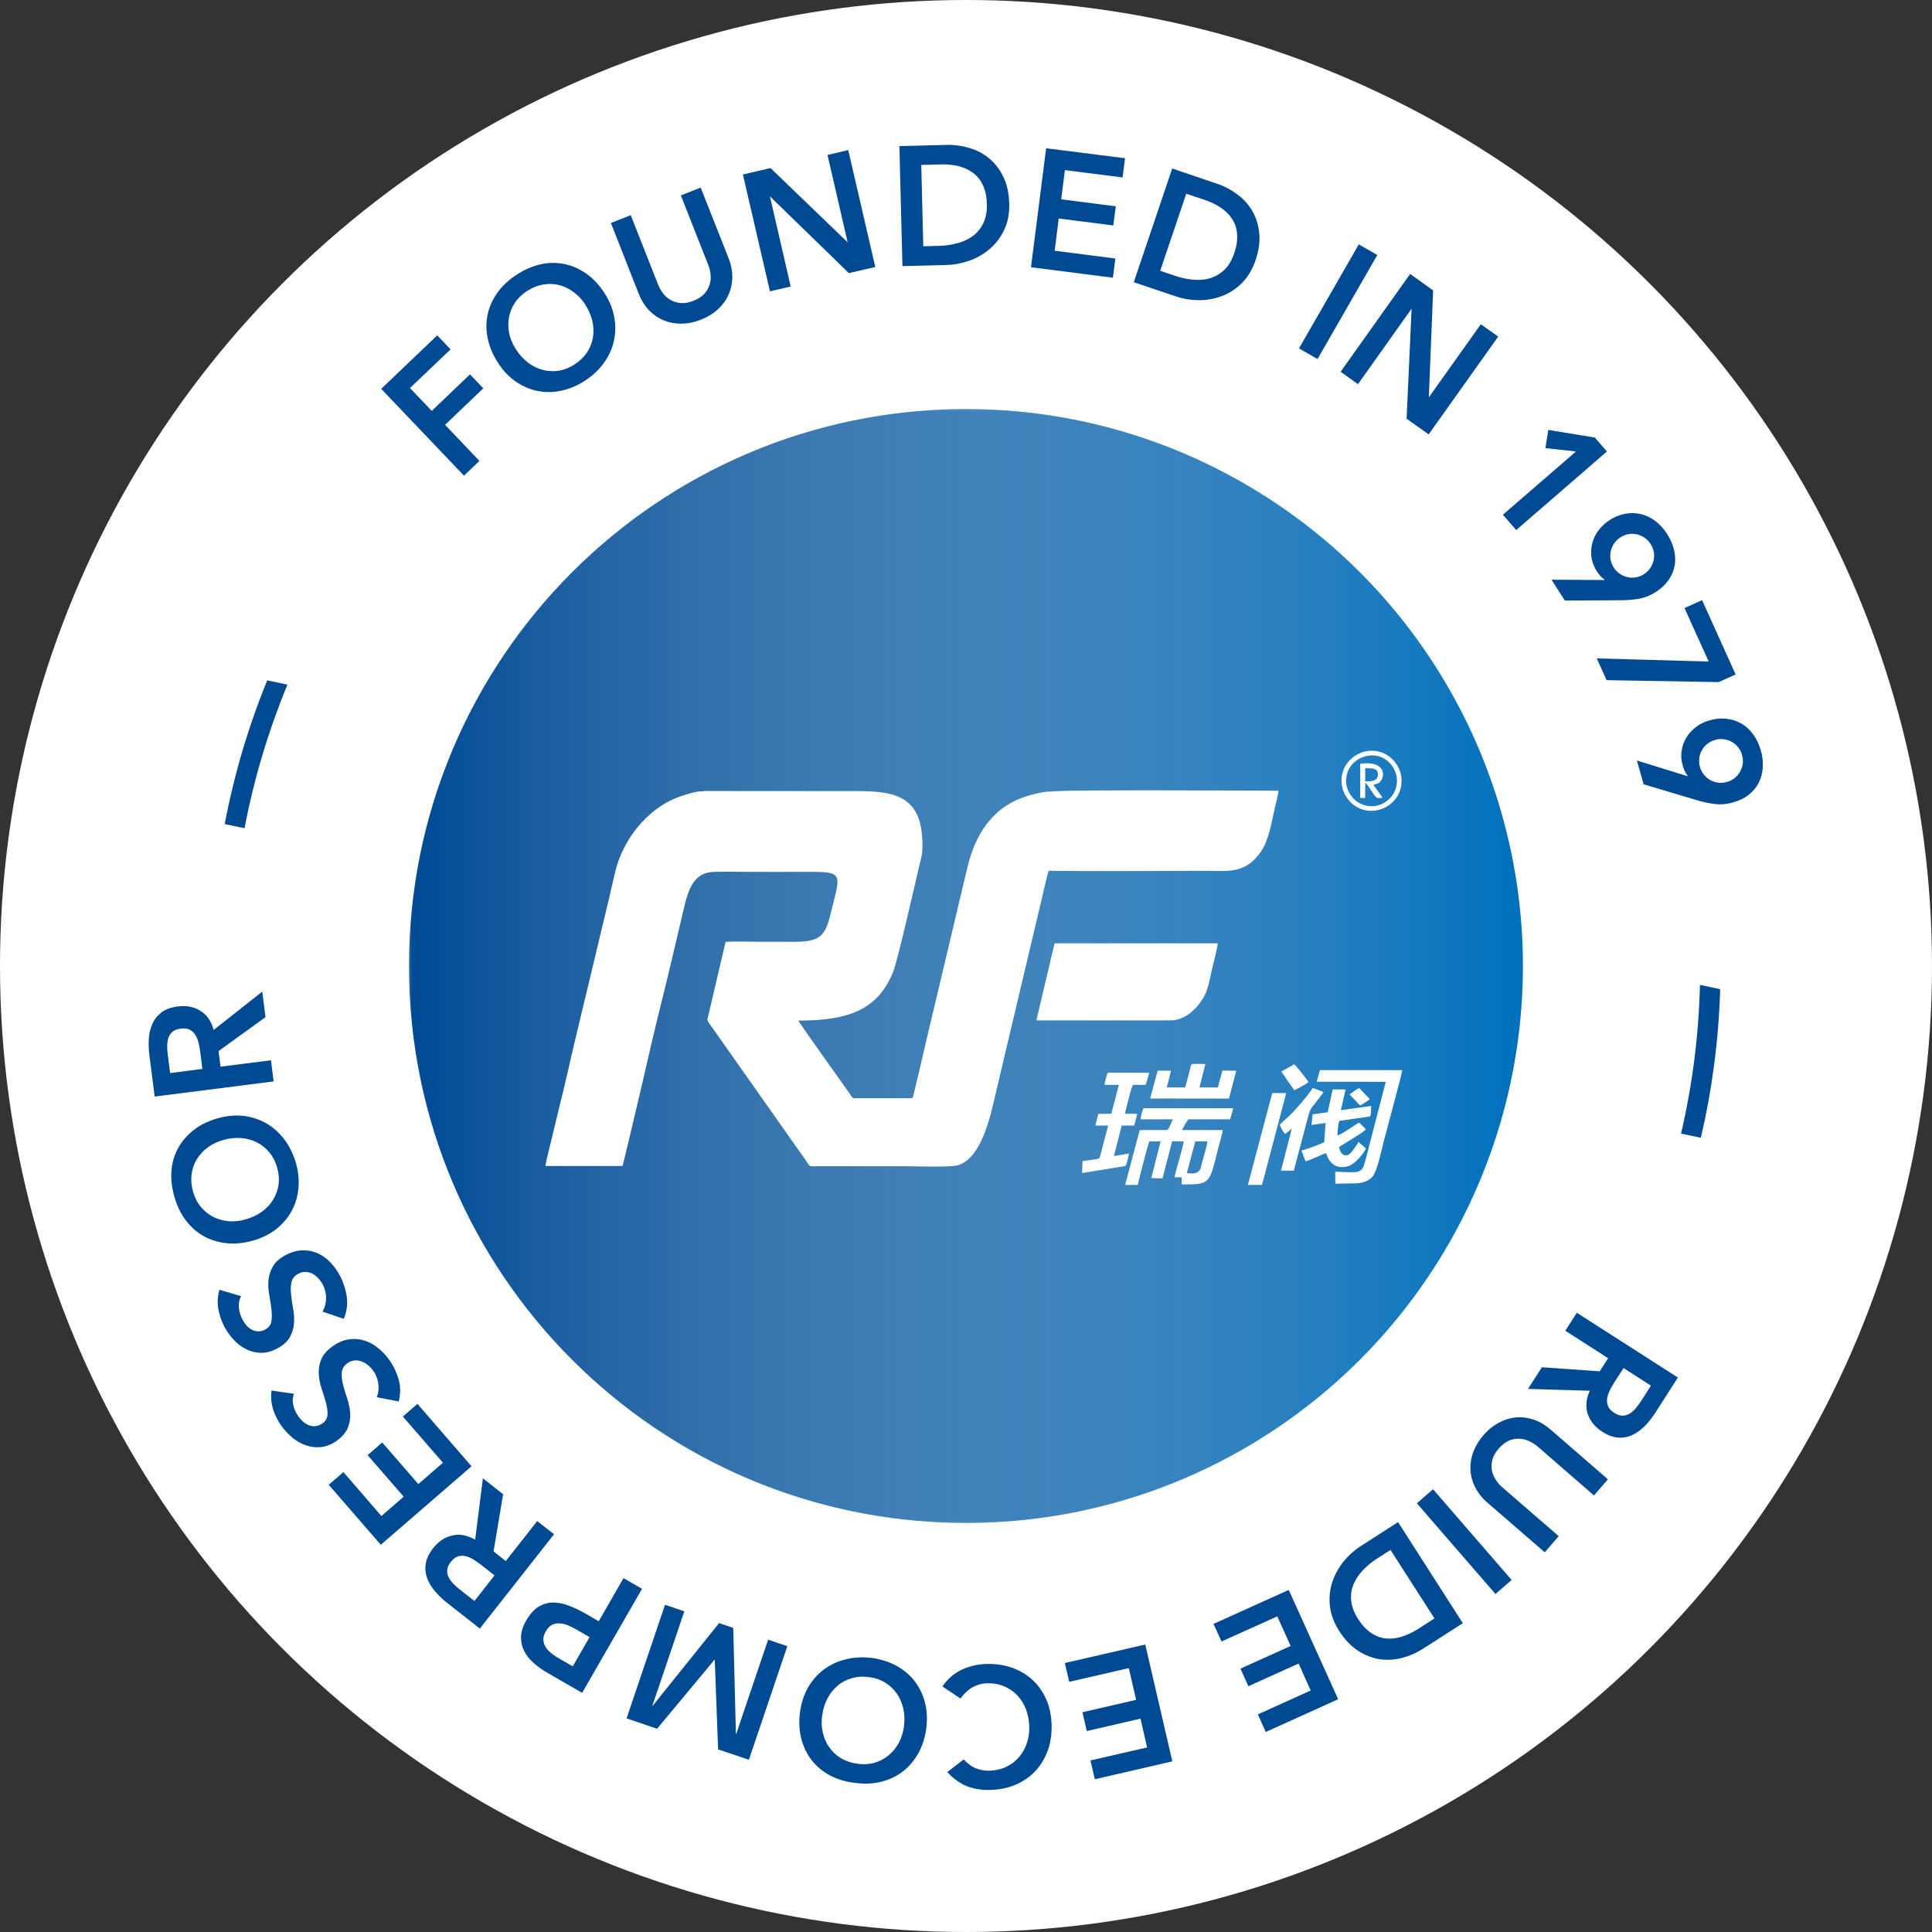
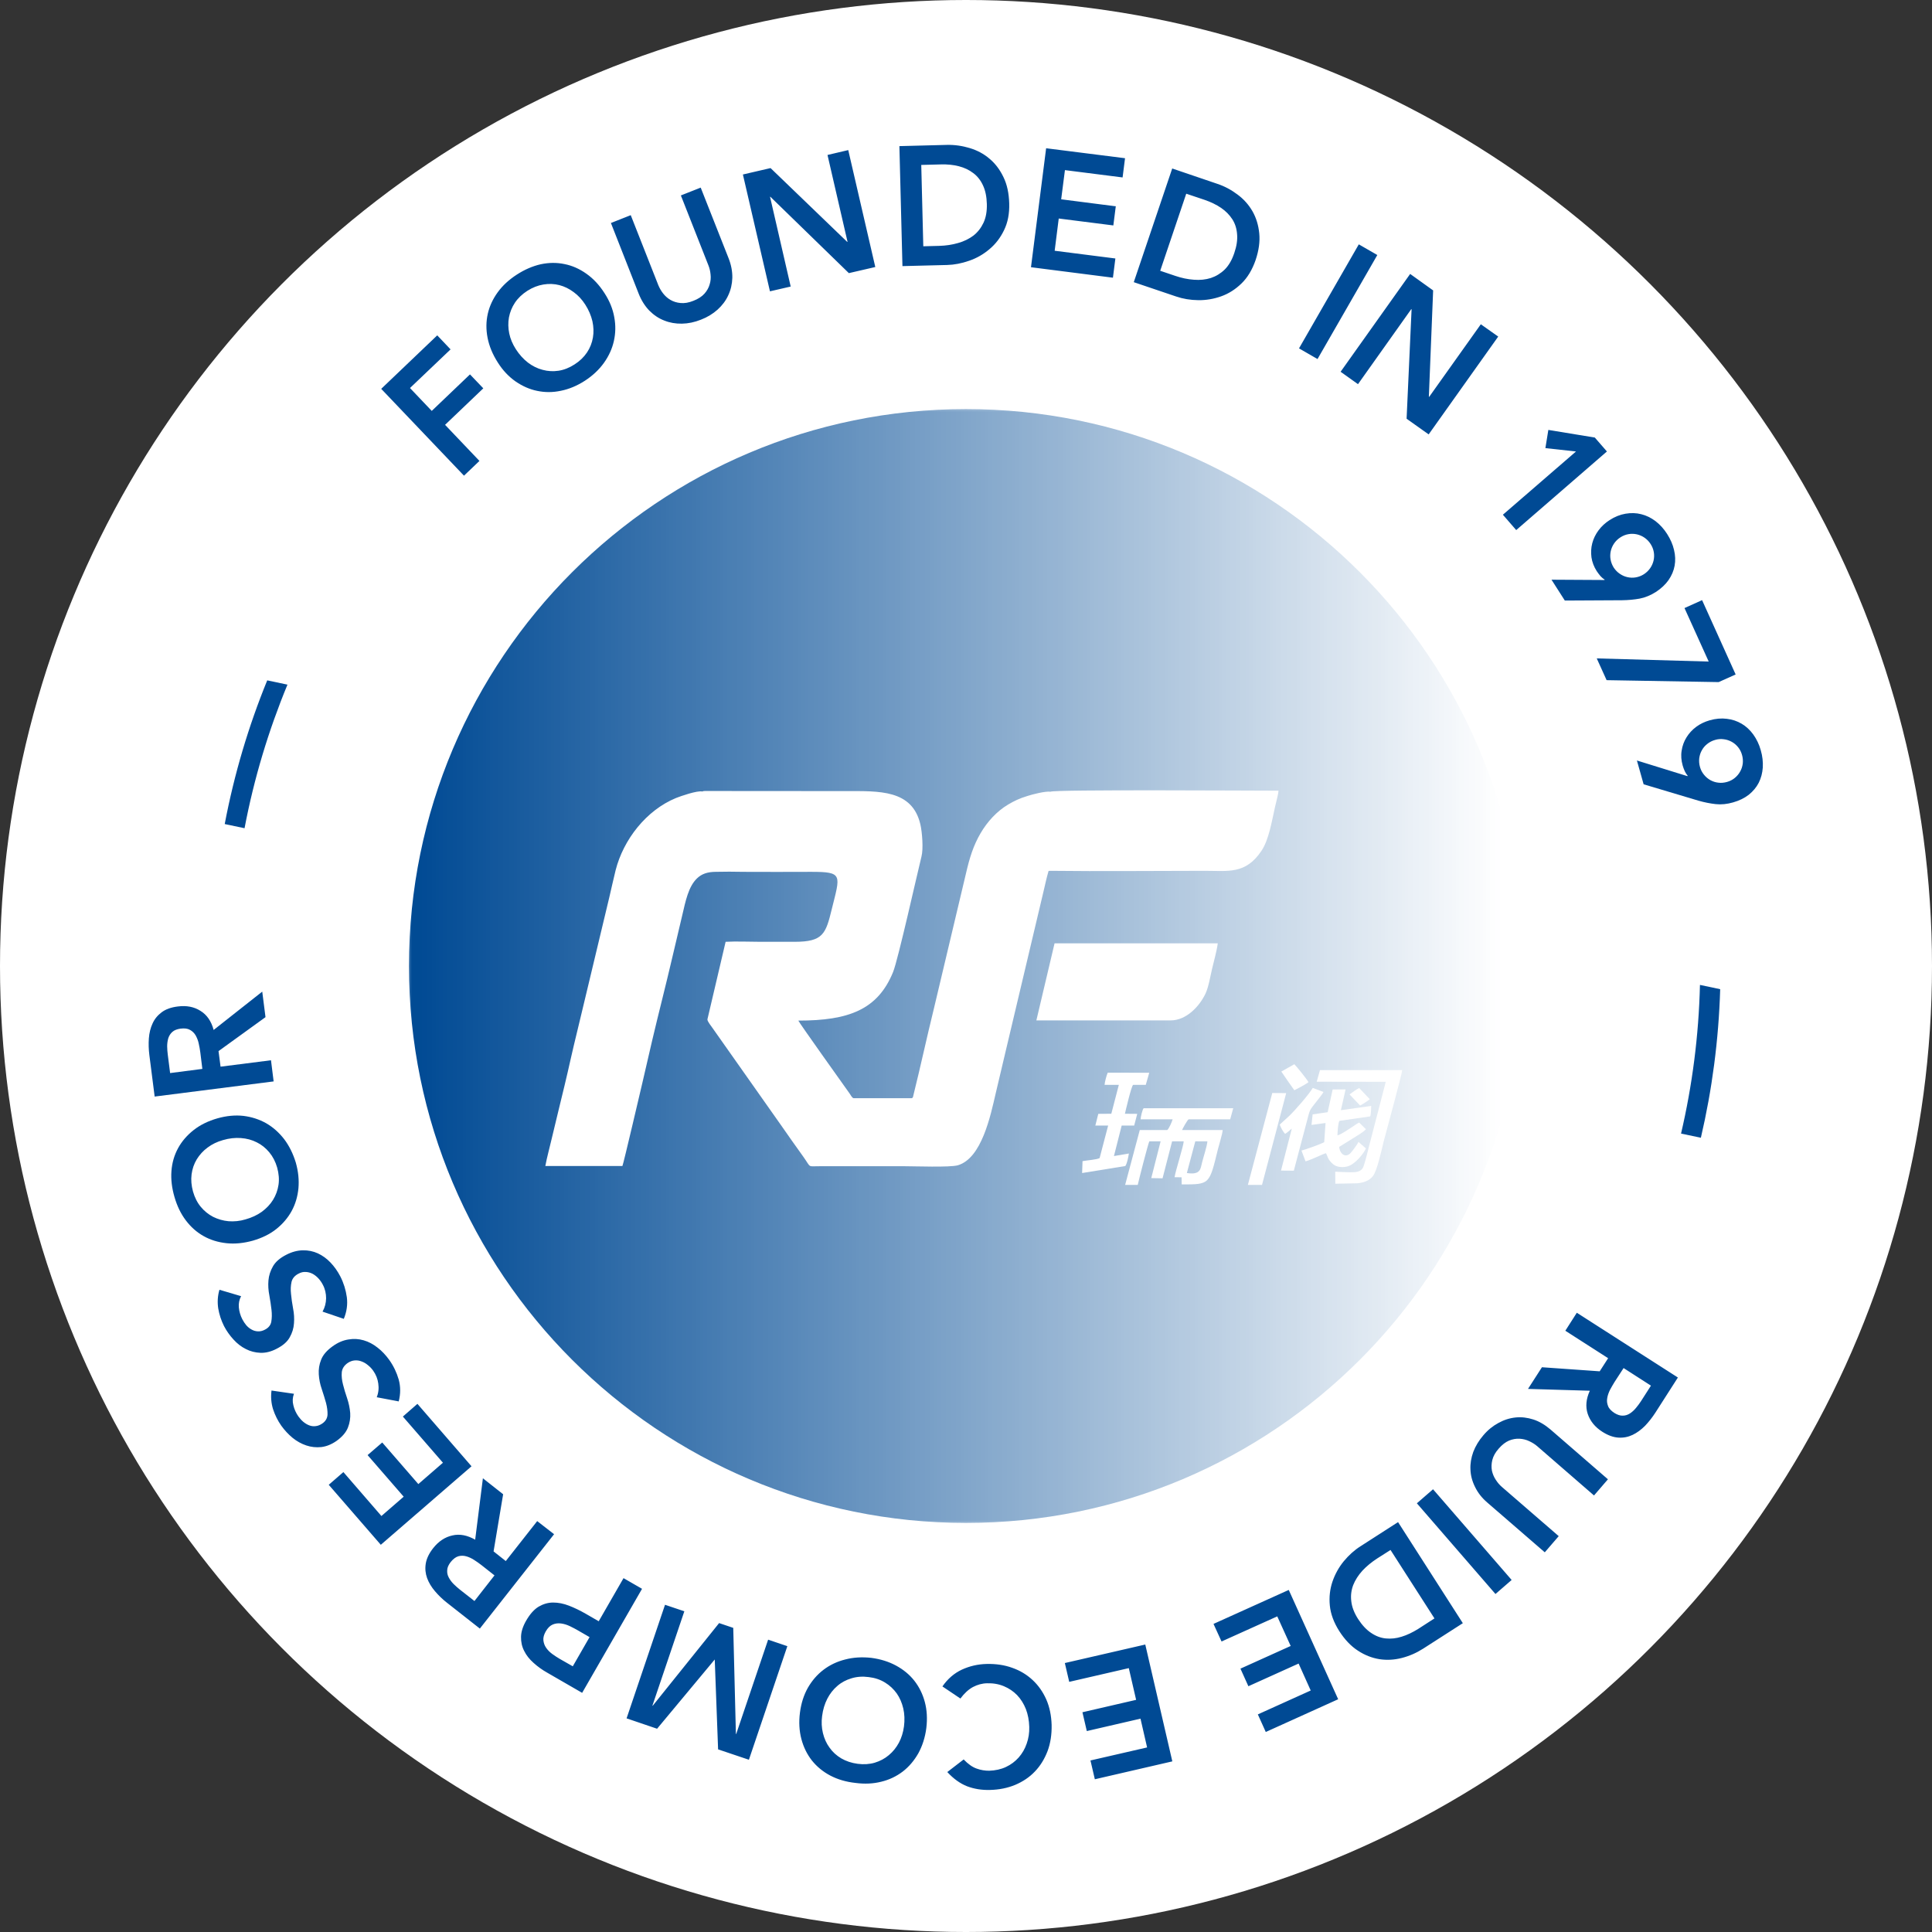
<svg xmlns="http://www.w3.org/2000/svg" xml:space="preserve" width="190px" height="190px" version="1.1" style="shape-rendering:geometricPrecision; text-rendering:geometricPrecision; image-rendering:optimizeQuality; fill-rule:evenodd; clip-rule:evenodd" viewBox="0 0 190 190">
  <rect x="0" y="0" width="190" height="190" fill="#333333" stroke="none" />
  <defs>
    <style type="text/css">
   
    .fil4 {fill:none}
    .fil3 {fill:#004A94}
    .fil1 {fill:#0070BC}
    .fil0 {fill:white}
    .fil5 {fill:#004A94;fill-rule:nonzero}
    .fil2 {fill:url(#id3)}
   
  </style>
    <clipPath id="id0">
      <path d="M39.04 150.95l111.91 0 0 -111.9 -111.91 0 0 111.9z" />
    </clipPath>
    <mask id="id1">
      <linearGradient id="id2" gradientUnits="userSpaceOnUse" x1="41.16" y1="95" x2="147.86" y2="95">
        <stop offset="0" style="stop-opacity:1; stop-color:white" />
        <stop offset="1" style="stop-opacity:0; stop-color:white" />
      </linearGradient>
      <rect style="fill:url(#id2)" x="39.77" y="39.78" width="110.45" height="110.44" />
    </mask>
    <linearGradient id="id3" gradientUnits="userSpaceOnUse" x1="40" y1="95" x2="149" y2="95">
      <stop offset="0" style="stop-opacity:1; stop-color:white" />
      <stop offset="1" style="stop-opacity:0; stop-color:white" />
    </linearGradient>
  </defs>
  <g id="图层_x0020_1">
    <circle class="fil0" cx="95" cy="95" r="95" />
-     <circle class="fil1" cx="95" cy="95" r="54.77" />
    <polygon class="fil2" points="39.04,150.95 150.95,150.95 150.95,39.05 39.04,39.05 " />
    <g style="clip-path:url(#id0)">
      <g id="_105553204981024">
        <path id="_1" class="fil3" style="mask:url(#id1)" d="M95 40.23c30.25,0 54.77,24.52 54.77,54.77 0,30.25 -24.52,54.77 -54.77,54.77 -30.25,0 -54.78,-24.52 -54.78,-54.77 0,-30.25 24.53,-54.77 54.78,-54.77z" />
      </g>
    </g>
    <polygon class="fil4" points="39.04,150.95 150.95,150.95 150.95,39.05 39.04,39.05 " />
    <path class="fil0" d="M73.01 85.74c2.25,0.02 4.52,0 6.77,0 3.15,0 2.86,0.29 2.02,3.67 -0.59,2.43 -0.86,3.21 -3.64,3.21 -1.13,0 -2.26,0 -3.39,0 -1.09,0 -2.35,-0.06 -3.41,0l-1.79 7.63c-0.01,0.2 0.39,0.68 0.51,0.86l6.69 9.49c0.74,1.07 1.48,2.11 2.24,3.17 0.81,1.14 0.34,0.91 1.73,0.92l8.17 0c1.06,0 4.49,0.13 5.28,-0.09 2.35,-0.68 3.22,-4.86 3.73,-7.07 0.34,-1.47 0.7,-2.92 1.04,-4.4l3.62 -15.28c0.18,-0.73 0.33,-1.49 0.54,-2.2l0.2 -0.01c5.03,0.06 10.12,0 15.16,0 2.32,0 4.02,0.36 5.58,-1.97 0.72,-1.07 1.01,-2.88 1.34,-4.35 0.08,-0.39 0.32,-1.2 0.33,-1.56 -2.24,0 -22.08,-0.13 -22.42,0.1 -0.51,-0.07 -1.82,0.27 -2.3,0.43 -0.73,0.22 -1.3,0.49 -1.88,0.84 -1.09,0.65 -2.02,1.66 -2.69,2.8 -0.73,1.25 -1.09,2.44 -1.45,4l-3.15 13.27c-0.7,2.83 -1.32,5.74 -2.02,8.54 -0.02,0.11 -0.04,0.23 -0.15,0.26l-5.73 0c-0.14,-0.03 -0.27,-0.29 -0.38,-0.45 -0.62,-0.87 -4.93,-6.91 -5.05,-7.18 4.94,0 7.81,-1.06 9.32,-4.78 0.48,-1.17 2.4,-9.79 2.79,-11.35 0.2,-0.76 0.07,-2.41 -0.11,-3.18 -0.81,-3.42 -4.05,-3.26 -7.34,-3.26l-13.65 -0.01c-0.21,0 -0.32,-0.01 -0.46,0.05 -0.5,-0.11 -2.13,0.46 -2.58,0.64 -2.92,1.2 -5.17,4.08 -5.94,7.11 -0.22,0.89 -0.41,1.77 -0.62,2.66l-2.52 10.53c-0.41,1.76 -0.86,3.52 -1.26,5.29 -0.39,1.76 -0.82,3.53 -1.25,5.28 -0.22,0.89 -0.42,1.75 -0.63,2.62 -0.2,0.88 -0.47,1.82 -0.63,2.7l7.58 0c0.11,-0.23 1.87,-7.8 1.97,-8.21 0.62,-2.74 1.27,-5.5 1.95,-8.22 0.68,-2.72 1.31,-5.48 1.96,-8.21 0.33,-1.41 0.61,-2.84 1.46,-3.65 0.46,-0.44 1.03,-0.64 1.87,-0.64 0.85,-0.02 1.74,-0.02 2.59,0l0 0 0 0zm28.91 14.61l13.21 0c1.53,0 2.83,-1.37 3.43,-2.65 0.3,-0.65 0.46,-1.66 0.64,-2.42 0.17,-0.73 0.47,-1.79 0.56,-2.51l-16.05 0 -1.79 7.58 0 0 0 0z" />
    <path class="fil0" d="M112.17 110.08l3.15 0c-0.06,0.23 -0.36,0.93 -0.53,1.05l-2.7 0 -1.44 5.4 1.24 0c0.12,-0.55 1,-3.99 1.14,-4.29l1.11 0 -0.92 3.62 1.11 0.02 0.94 -3.64 1.14 0c0,0.4 -0.79,2.85 -0.9,3.53l0.69 0.01 0.01 0.7c2.79,0 2.71,0.02 3.57,-3.48 0.1,-0.41 0.46,-1.54 0.46,-1.87l-3.99 0c0.08,-0.19 0.5,-0.95 0.64,-1.05l4.09 0 0.3 -1.09 -8.8 0c-0.12,0.04 -0.32,0.94 -0.31,1.09l0 0 0 0zm4.55 5.28c1.36,0.21 1.34,-0.41 1.5,-1.05 0.13,-0.53 0.49,-1.6 0.52,-2.07l-1.19 0 -0.83 3.12z" />
-     <path class="fil0" d="M134.41 73.87c-1.46,0.26 -2.74,1.63 -2.44,3.4 0.25,1.43 1.62,2.72 3.37,2.43 1.47,-0.24 2.73,-1.59 2.46,-3.38 -0.23,-1.45 -1.64,-2.75 -3.39,-2.45l0 0zm0.09 0.46c-1.25,0.22 -2.31,1.31 -2.09,2.83 0.19,1.25 1.41,2.35 2.91,2.09 1.2,-0.22 2.27,-1.39 2.03,-2.86 -0.2,-1.22 -1.35,-2.33 -2.85,-2.06l0 0z" />
    <path class="fil0" d="M129.49 106.38l6.79 0.01 -0.7 2.71c-0.25,0.93 -0.48,1.85 -0.72,2.77 -0.25,0.9 -0.46,1.91 -0.74,2.77 -0.15,0.48 -0.51,0.64 -1.08,0.64 -0.58,0.01 -1.16,-0.03 -1.73,-0.05l0.01 1.18 2.13 -0.04c0.72,-0.06 1.24,-0.29 1.56,-0.7 0.43,-0.55 0.85,-2.53 1.06,-3.39 0.12,-0.47 1.84,-6.78 1.83,-7.04l-8.09 0 -0.32 1.14 0 0 0 0z" />
    <path class="fil0" d="M108.63 106.69l1.4 0 -0.74 2.84 -1.28 0.01 -0.29 1.15 1.26 0 -0.84 3.2c-0.29,0.16 -1.28,0.22 -1.68,0.3l-0.04 1.17 4.25 -0.69c0.19,-0.3 0.28,-0.84 0.35,-1.23l-1.47 0.25 0.76 -3 1.23 0 0.3 -1.15 -1.21 -0.01c0.04,-0.18 0.64,-2.78 0.81,-2.84l1.24 0 0.34 -1.19 -4.08 -0.01c-0.1,0.18 -0.31,0.98 -0.31,1.2l0 0 0 0z" />
    <path class="fil0" d="M130.57 109.38l-1.48 0.21 -0.11 1.04 1.38 -0.19 -0.13 1.88c-0.33,0.2 -1.81,0.72 -2.24,0.83l0.4 1.06c0.59,-0.15 1.68,-0.72 2.01,-0.8 0.19,0.33 0.16,0.62 0.7,1.08 0.34,0.29 0.92,0.36 1.45,0.21 0.75,-0.23 1.56,-1.26 1.78,-1.76l-0.73 -0.64c-0.08,0.2 -0.69,1.04 -0.85,1.16 -0.53,0.45 -1.02,-0.1 -1.05,-0.67l1.32 -0.82c0.35,-0.23 1.09,-0.64 1.31,-0.92l-0.66 -0.65c-0.19,0.07 -0.33,0.2 -0.51,0.31 -0.42,0.26 -1.18,0.82 -1.63,0.95 0.01,-0.35 0.05,-1.15 0.19,-1.43l3.03 -0.44c0,-0.03 0.01,-0.05 0.01,-0.05 0,0 0.02,-0.02 0.02,-0.03 0.05,-0.19 0.06,-0.75 0.07,-0.95l-2.98 0.42 0.46 -2.04 -1.27 0 -0.49 2.24z" />
-     <path class="fil0" d="M116.55 106.94l-1.8 0 0.41 -1.64 -1.31 -0.01 -0.74 2.74 7.75 0.01 0.72 -2.74 -1.36 -0.01 -0.45 1.65 -1.81 0 0.58 -2.3c-1.6,0 -1.33,-0.15 -1.51,0.52 -0.06,0.22 -0.11,0.41 -0.16,0.61 -0.1,0.39 -0.2,0.8 -0.32,1.17l0 0 0 0z" />
    <polygon class="fil0" points="122.72,116.53 124.11,116.53 126.49,107.5 125.12,107.49 " />
    <path class="fil0" d="M125.86 110.59c0.06,0.26 0.36,0.76 0.52,0.92 0.21,-0.12 0.48,-0.37 0.66,-0.52l-1.06 4.13 1.26 0.01 1.39 -5.26c0.22,-0.9 0.3,-0.82 0.97,-1.71 0.18,-0.24 0.42,-0.52 0.56,-0.77l-1.06 -0.4c-0.37,0.65 -1.8,2.27 -2.34,2.78l-0.9 0.82z" />
-     <path class="fil0" d="M133.77 78.47l0.48 0.01 0.02 -1.51c0.44,0.41 0.91,1.51 1.26,1.51l0.43 0c-0.08,-0.2 -0.73,-1.06 -0.89,-1.27 0.33,-0.21 0.48,-0.02 0.78,-0.49 0.39,-0.62 0.21,-1.93 -2.08,-1.61l0 3.36 0 0 0 0zm0.49 -1.62c0.57,0 1.24,-0.02 1.25,-0.66 0.02,-0.69 -0.64,-0.64 -1.25,-0.64l0 1.3 0 0z" />
    <path class="fil0" d="M126.01 105.38c0.03,0.06 1.24,1.8 1.28,1.84 0.13,-0.06 1.24,-0.64 1.39,-0.8 -0.15,-0.29 -1.21,-1.59 -1.39,-1.76l-1.28 0.72 0 0z" />
    <path class="fil0" d="M132.72 107.63l1.04 1.09c0.26,-0.13 0.7,-0.42 0.95,-0.62l-1.04 -1.1c-0.28,0.12 -0.69,0.45 -0.95,0.63l0 0 0 0z" />
    <path class="fil5" d="M169.17 97.28c-0.15,5.01 -0.8,9.9 -1.9,14.61l-1.95 -0.41c1.1,-4.71 1.74,-9.6 1.86,-14.62l1.99 0.42zm-147.07 -16.24c0.93,-4.9 2.34,-9.63 4.18,-14.13l1.99 0.42c-1.86,4.5 -3.29,9.22 -4.22,14.12l-1.95 -0.41 0 0z" />
    <path class="fil5" d="M165.01 135.47l-2.21 3.45c-0.31,0.48 -0.65,0.91 -1.02,1.3 -0.38,0.38 -0.78,0.68 -1.22,0.89 -0.44,0.21 -0.9,0.3 -1.4,0.27 -0.5,-0.03 -1.03,-0.22 -1.59,-0.58 -0.72,-0.46 -1.19,-1.05 -1.43,-1.76 -0.23,-0.71 -0.16,-1.46 0.21,-2.27l-6.08 -0.18 1.37 -2.13 5.68 0.4 0.83 -1.29 -4.21 -2.7 1.13 -1.77 9.94 6.37zm-6.23 0.44c-0.16,0.26 -0.31,0.52 -0.45,0.78 -0.13,0.27 -0.23,0.54 -0.27,0.81 -0.05,0.26 -0.02,0.52 0.08,0.77 0.09,0.25 0.31,0.48 0.63,0.69 0.29,0.18 0.57,0.27 0.82,0.26 0.26,0 0.49,-0.08 0.71,-0.22 0.21,-0.14 0.41,-0.32 0.59,-0.54 0.18,-0.22 0.35,-0.44 0.49,-0.66l0.98 -1.53 -2.69 -1.73 -0.89 1.37zm-12.51 11.86c-0.54,-0.46 -0.94,-0.98 -1.21,-1.54 -0.28,-0.56 -0.43,-1.13 -0.45,-1.71 -0.03,-0.58 0.07,-1.16 0.28,-1.74 0.22,-0.57 0.55,-1.12 0.99,-1.63 0.44,-0.52 0.94,-0.92 1.48,-1.21 0.54,-0.3 1.1,-0.48 1.69,-0.54 0.58,-0.06 1.16,0.01 1.75,0.2 0.59,0.19 1.15,0.53 1.69,0.99l5.64 4.89 -1.37 1.59 -5.59 -4.85c-0.22,-0.19 -0.48,-0.35 -0.78,-0.49 -0.29,-0.14 -0.61,-0.22 -0.95,-0.24 -0.33,-0.02 -0.68,0.04 -1.03,0.18 -0.35,0.15 -0.69,0.41 -1.02,0.79 -0.33,0.37 -0.54,0.75 -0.63,1.12 -0.09,0.37 -0.1,0.71 -0.04,1.05 0.07,0.32 0.2,0.63 0.38,0.9 0.18,0.28 0.38,0.51 0.6,0.7l5.59 4.84 -1.37 1.59 -5.65 -4.89zm2.39 7.61l-1.59 1.38 -7.73 -8.92 1.59 -1.38 7.73 8.92zm-4.8 4.25l-3.91 2.51c-0.66,0.42 -1.35,0.72 -2.09,0.91 -0.74,0.19 -1.47,0.23 -2.2,0.12 -0.73,-0.12 -1.44,-0.39 -2.12,-0.84 -0.68,-0.44 -1.29,-1.08 -1.83,-1.92 -0.54,-0.85 -0.85,-1.69 -0.93,-2.52 -0.08,-0.83 0.01,-1.61 0.26,-2.35 0.25,-0.73 0.62,-1.4 1.11,-2 0.5,-0.6 1.04,-1.09 1.64,-1.47l3.7 -2.38 6.37 9.94zm-8.43 -6.36c-0.55,0.36 -1.03,0.75 -1.44,1.19 -0.41,0.45 -0.71,0.92 -0.91,1.42 -0.19,0.5 -0.26,1.03 -0.19,1.59 0.06,0.56 0.28,1.14 0.67,1.75 0.39,0.6 0.81,1.05 1.27,1.36 0.47,0.32 0.95,0.5 1.45,0.55 0.51,0.05 1.02,0 1.56,-0.17 0.53,-0.16 1.07,-0.42 1.62,-0.76l1.61 -1.04 -4.32 -6.73 -1.32 0.84zm-3.83 13.84l-7.12 3.22 -0.78 -1.73 5.2 -2.35 -1.19 -2.65 -4.94 2.23 -0.78 -1.73 4.94 -2.23 -1.32 -2.91 -5.48 2.47 -0.79 -1.73 7.4 -3.34 4.86 10.75zm-16.31 6.11l-7.62 1.76 -0.43 -1.85 5.57 -1.28 -0.65 -2.83 -5.28 1.22 -0.43 -1.85 5.28 -1.22 -0.72 -3.12 -5.86 1.35 -0.43 -1.85 7.91 -1.82 2.66 11.49zm-20.52 -0.19c0.44,0.46 0.87,0.76 1.28,0.9 0.41,0.15 0.82,0.21 1.23,0.21 0.61,-0.02 1.16,-0.14 1.65,-0.37 0.49,-0.23 0.9,-0.54 1.25,-0.93 0.35,-0.4 0.61,-0.85 0.79,-1.37 0.18,-0.51 0.27,-1.06 0.25,-1.65 -0.02,-0.64 -0.13,-1.22 -0.33,-1.74 -0.21,-0.53 -0.5,-0.99 -0.86,-1.37 -0.37,-0.38 -0.8,-0.67 -1.3,-0.88 -0.5,-0.21 -1.06,-0.31 -1.67,-0.29 -0.48,0.01 -0.94,0.14 -1.38,0.37 -0.44,0.24 -0.85,0.62 -1.23,1.13l-1.77 -1.19c0.52,-0.75 1.16,-1.3 1.91,-1.65 0.76,-0.35 1.57,-0.54 2.44,-0.56 0.91,-0.02 1.75,0.1 2.52,0.38 0.77,0.27 1.43,0.67 2,1.2 0.56,0.52 1.01,1.16 1.34,1.9 0.33,0.75 0.5,1.59 0.53,2.51 0.02,0.94 -0.11,1.8 -0.4,2.58 -0.3,0.78 -0.71,1.45 -1.25,2.01 -0.53,0.56 -1.18,0.99 -1.93,1.31 -0.75,0.31 -1.58,0.48 -2.5,0.5 -0.8,0.02 -1.54,-0.1 -2.23,-0.36 -0.69,-0.27 -1.34,-0.74 -1.95,-1.4l1.61 -1.24zm-3.67 -3.1c-0.12,0.94 -0.39,1.77 -0.79,2.5 -0.41,0.72 -0.92,1.32 -1.53,1.79 -0.62,0.47 -1.32,0.81 -2.11,1 -0.79,0.2 -1.64,0.24 -2.54,0.12 -0.92,-0.1 -1.74,-0.34 -2.47,-0.72 -0.72,-0.38 -1.32,-0.87 -1.81,-1.48 -0.48,-0.61 -0.83,-1.32 -1.04,-2.12 -0.21,-0.8 -0.26,-1.66 -0.14,-2.6 0.12,-0.92 0.38,-1.73 0.78,-2.44 0.41,-0.71 0.92,-1.3 1.54,-1.77 0.62,-0.47 1.33,-0.81 2.13,-1.01 0.8,-0.21 1.65,-0.26 2.57,-0.16 0.9,0.12 1.71,0.37 2.43,0.76 0.72,0.39 1.32,0.88 1.8,1.49 0.47,0.6 0.82,1.3 1.03,2.09 0.21,0.78 0.26,1.64 0.15,2.55zm-2.2 -0.14c0.08,-0.63 0.06,-1.22 -0.07,-1.78 -0.13,-0.55 -0.34,-1.04 -0.64,-1.47 -0.31,-0.43 -0.69,-0.79 -1.15,-1.07 -0.47,-0.29 -1,-0.47 -1.61,-0.54 -0.6,-0.08 -1.17,-0.04 -1.69,0.12 -0.53,0.16 -0.99,0.4 -1.39,0.75 -0.4,0.34 -0.73,0.76 -0.99,1.26 -0.26,0.51 -0.43,1.07 -0.51,1.7 -0.08,0.59 -0.05,1.14 0.08,1.68 0.13,0.53 0.34,1.01 0.65,1.43 0.3,0.43 0.69,0.78 1.16,1.06 0.47,0.27 1,0.45 1.61,0.53 0.6,0.08 1.17,0.04 1.68,-0.11 0.52,-0.16 0.98,-0.4 1.38,-0.74 0.4,-0.33 0.73,-0.74 0.99,-1.22 0.26,-0.49 0.42,-1.02 0.5,-1.6zm-15.25 3.27l-3.03 -1.02 -0.33 -8.84 -5.67 6.81 -3 -1.02 3.78 -11.17 1.9 0.64 -3.14 9.28 0.03 0.01 6.53 -8.13 1.39 0.47 0.26 10.43 0.03 0.01 3.14 -9.28 1.89 0.64 -3.78 11.17zm-16.4 -6.58l-3.43 -1.98c-0.5,-0.28 -0.94,-0.6 -1.34,-0.96 -0.41,-0.36 -0.72,-0.75 -0.93,-1.18 -0.22,-0.42 -0.32,-0.89 -0.31,-1.39 0.01,-0.5 0.18,-1.03 0.51,-1.6 0.37,-0.64 0.78,-1.1 1.23,-1.37 0.45,-0.26 0.92,-0.4 1.42,-0.4 0.5,0 1.02,0.1 1.56,0.31 0.54,0.21 1.08,0.47 1.62,0.78l1.3 0.75 2.44 -4.24 1.82 1.05 -5.89 10.23zm-0.36 -6.11c-0.26,-0.15 -0.54,-0.3 -0.83,-0.44 -0.29,-0.14 -0.58,-0.23 -0.87,-0.27 -0.29,-0.04 -0.57,-0.01 -0.83,0.1 -0.26,0.11 -0.49,0.33 -0.69,0.68 -0.18,0.32 -0.26,0.61 -0.23,0.88 0.03,0.26 0.11,0.5 0.27,0.73 0.15,0.22 0.35,0.42 0.59,0.6 0.25,0.18 0.49,0.34 0.73,0.48l1.3 0.74 1.65 -2.87 -1.09 -0.63zm-9.7 -0.21l-3.22 -2.53c-0.45,-0.35 -0.84,-0.73 -1.19,-1.14 -0.35,-0.41 -0.61,-0.84 -0.78,-1.3 -0.16,-0.45 -0.21,-0.92 -0.13,-1.42 0.08,-0.49 0.32,-1 0.73,-1.52 0.53,-0.67 1.16,-1.09 1.89,-1.25 0.73,-0.17 1.47,-0.02 2.24,0.42l0.76 -6.04 1.99 1.57 -0.94 5.62 1.2 0.95 3.09 -3.93 1.66 1.29 -7.3 9.28zm0.16 -6.24c-0.24,-0.18 -0.48,-0.36 -0.74,-0.52 -0.25,-0.16 -0.51,-0.28 -0.77,-0.35 -0.26,-0.07 -0.52,-0.07 -0.77,0 -0.26,0.08 -0.51,0.27 -0.75,0.57 -0.21,0.27 -0.33,0.54 -0.34,0.79 -0.02,0.26 0.03,0.5 0.15,0.72 0.12,0.23 0.28,0.45 0.48,0.65 0.2,0.2 0.41,0.38 0.62,0.55l1.43 1.12 1.97 -2.52 -1.28 -1.01zm-9.9 -2l-5.12 -5.9 1.44 -1.25 3.74 4.32 2.19 -1.9 -3.55 -4.09 1.44 -1.24 3.55 4.09 2.42 -2.1 -3.94 -4.54 1.43 -1.25 5.32 6.14 -8.92 7.72zm-8.54 -14.85c-0.14,0.36 -0.16,0.74 -0.06,1.13 0.09,0.39 0.26,0.76 0.49,1.09 0.15,0.2 0.3,0.38 0.48,0.53 0.18,0.15 0.37,0.27 0.58,0.35 0.2,0.08 0.42,0.11 0.64,0.08 0.22,-0.02 0.44,-0.11 0.66,-0.26 0.33,-0.23 0.49,-0.52 0.51,-0.87 0.01,-0.35 -0.04,-0.74 -0.15,-1.16 -0.12,-0.43 -0.26,-0.88 -0.42,-1.36 -0.17,-0.49 -0.26,-0.97 -0.29,-1.45 -0.03,-0.48 0.04,-0.96 0.23,-1.43 0.18,-0.47 0.56,-0.91 1.13,-1.32 0.51,-0.37 1.03,-0.59 1.55,-0.67 0.52,-0.09 1.02,-0.06 1.5,0.08 0.49,0.14 0.94,0.38 1.37,0.72 0.43,0.33 0.81,0.74 1.15,1.21 0.42,0.59 0.73,1.24 0.93,1.93 0.19,0.7 0.19,1.41 0,2.15l-2.16 -0.41c0.17,-0.43 0.22,-0.88 0.15,-1.35 -0.06,-0.46 -0.23,-0.88 -0.5,-1.26 -0.14,-0.2 -0.31,-0.38 -0.51,-0.54 -0.19,-0.16 -0.4,-0.29 -0.63,-0.37 -0.22,-0.09 -0.45,-0.12 -0.69,-0.1 -0.24,0.02 -0.47,0.11 -0.69,0.26 -0.35,0.25 -0.54,0.56 -0.57,0.92 -0.03,0.36 0.01,0.76 0.12,1.18 0.11,0.43 0.24,0.89 0.41,1.37 0.16,0.48 0.26,0.96 0.3,1.44 0.03,0.48 -0.04,0.96 -0.22,1.42 -0.18,0.47 -0.55,0.91 -1.12,1.32 -0.5,0.35 -1,0.55 -1.51,0.61 -0.51,0.05 -1,0 -1.47,-0.16 -0.48,-0.16 -0.93,-0.41 -1.35,-0.75 -0.42,-0.35 -0.78,-0.74 -1.1,-1.18 -0.36,-0.51 -0.63,-1.06 -0.82,-1.64 -0.18,-0.59 -0.23,-1.19 -0.15,-1.83l2.21 0.32zm-5.2 -9.6c-0.18,0.34 -0.26,0.72 -0.22,1.12 0.04,0.4 0.15,0.78 0.34,1.15 0.11,0.21 0.24,0.41 0.39,0.59 0.16,0.18 0.33,0.32 0.52,0.42 0.19,0.11 0.4,0.17 0.62,0.18 0.23,0.01 0.46,-0.04 0.7,-0.17 0.35,-0.18 0.56,-0.44 0.62,-0.78 0.06,-0.35 0.07,-0.74 0.02,-1.17 -0.05,-0.44 -0.12,-0.91 -0.21,-1.41 -0.1,-0.5 -0.13,-0.99 -0.09,-1.48 0.04,-0.48 0.19,-0.94 0.44,-1.38 0.25,-0.44 0.68,-0.82 1.31,-1.14 0.56,-0.29 1.1,-0.43 1.63,-0.44 0.53,-0.01 1.02,0.09 1.48,0.3 0.45,0.21 0.87,0.51 1.25,0.91 0.37,0.39 0.69,0.84 0.96,1.36 0.33,0.65 0.54,1.33 0.64,2.05 0.09,0.71 -0.01,1.42 -0.3,2.12l-2.09 -0.71c0.23,-0.41 0.34,-0.84 0.35,-1.31 0,-0.47 -0.1,-0.92 -0.32,-1.33 -0.11,-0.22 -0.25,-0.42 -0.42,-0.61 -0.17,-0.19 -0.36,-0.34 -0.57,-0.46 -0.21,-0.11 -0.44,-0.18 -0.67,-0.19 -0.24,-0.02 -0.48,0.03 -0.72,0.16 -0.38,0.19 -0.62,0.47 -0.7,0.82 -0.08,0.36 -0.1,0.75 -0.05,1.19 0.04,0.44 0.11,0.91 0.2,1.41 0.1,0.5 0.13,0.99 0.09,1.47 -0.03,0.48 -0.17,0.94 -0.42,1.38 -0.24,0.44 -0.67,0.81 -1.3,1.13 -0.54,0.28 -1.07,0.41 -1.58,0.39 -0.51,-0.02 -0.99,-0.14 -1.43,-0.37 -0.45,-0.22 -0.86,-0.54 -1.22,-0.94 -0.37,-0.4 -0.68,-0.84 -0.93,-1.32 -0.28,-0.56 -0.47,-1.14 -0.57,-1.74 -0.09,-0.61 -0.06,-1.22 0.12,-1.83l2.13 0.63zm1.16 -5.46c-0.91,0.25 -1.77,0.34 -2.6,0.25 -0.83,-0.09 -1.58,-0.32 -2.25,-0.7 -0.68,-0.38 -1.26,-0.9 -1.75,-1.55 -0.49,-0.65 -0.86,-1.42 -1.11,-2.29 -0.26,-0.89 -0.36,-1.74 -0.3,-2.55 0.06,-0.82 0.28,-1.57 0.65,-2.25 0.37,-0.68 0.89,-1.28 1.54,-1.79 0.65,-0.51 1.43,-0.89 2.34,-1.15 0.89,-0.25 1.74,-0.33 2.55,-0.24 0.81,0.1 1.55,0.34 2.23,0.72 0.68,0.39 1.26,0.91 1.77,1.56 0.5,0.66 0.88,1.43 1.15,2.31 0.25,0.88 0.33,1.72 0.26,2.53 -0.08,0.82 -0.3,1.56 -0.67,2.24 -0.37,0.67 -0.87,1.26 -1.51,1.77 -0.64,0.51 -1.41,0.88 -2.3,1.14zm-0.73 -2.09c0.61,-0.17 1.15,-0.42 1.61,-0.75 0.46,-0.34 0.83,-0.73 1.1,-1.17 0.28,-0.45 0.46,-0.95 0.54,-1.48 0.08,-0.54 0.03,-1.1 -0.13,-1.69 -0.17,-0.59 -0.43,-1.09 -0.78,-1.51 -0.35,-0.42 -0.76,-0.75 -1.23,-0.98 -0.47,-0.24 -0.99,-0.38 -1.56,-0.42 -0.57,-0.04 -1.15,0.02 -1.76,0.2 -0.57,0.16 -1.07,0.4 -1.51,0.73 -0.44,0.32 -0.79,0.71 -1.07,1.16 -0.27,0.45 -0.44,0.94 -0.51,1.48 -0.07,0.54 -0.02,1.1 0.14,1.69 0.17,0.59 0.42,1.09 0.77,1.51 0.34,0.41 0.75,0.74 1.21,0.98 0.47,0.23 0.97,0.38 1.52,0.43 0.54,0.04 1.1,-0.01 1.66,-0.18zm-8.93 -12.08l-0.52 -4.07c-0.07,-0.56 -0.09,-1.11 -0.05,-1.65 0.04,-0.54 0.16,-1.03 0.36,-1.46 0.2,-0.45 0.5,-0.81 0.9,-1.11 0.4,-0.3 0.93,-0.49 1.59,-0.57 0.85,-0.11 1.59,0.03 2.22,0.43 0.64,0.39 1.07,1.02 1.3,1.88l4.78 -3.77 0.32 2.51 -4.62 3.34 0.2 1.53 4.96 -0.63 0.26 2.08 -11.7 1.49zm4.49 -4.34c-0.04,-0.29 -0.09,-0.59 -0.16,-0.89 -0.06,-0.29 -0.17,-0.55 -0.3,-0.79 -0.14,-0.23 -0.32,-0.41 -0.56,-0.54 -0.23,-0.13 -0.54,-0.17 -0.93,-0.12 -0.34,0.05 -0.61,0.15 -0.8,0.32 -0.19,0.17 -0.32,0.38 -0.4,0.62 -0.07,0.25 -0.11,0.51 -0.11,0.8 0.01,0.28 0.02,0.56 0.06,0.82l0.23 1.81 3.17 -0.41 -0.2 -1.62zm17.79 -65.26l5.51 -5.26 1.31 1.38 -3.99 3.8 2.14 2.25 3.76 -3.59 1.31 1.37 -3.76 3.59 3.38 3.55 -1.52 1.45 -8.14 -8.54zm11.46 -2.6c-0.51,-0.8 -0.84,-1.6 -1,-2.42 -0.16,-0.82 -0.15,-1.6 0.02,-2.36 0.17,-0.75 0.5,-1.46 0.98,-2.12 0.48,-0.66 1.1,-1.23 1.87,-1.73 0.77,-0.5 1.56,-0.84 2.35,-1.02 0.8,-0.17 1.58,-0.18 2.34,-0.02 0.77,0.15 1.48,0.47 2.16,0.95 0.68,0.48 1.27,1.11 1.78,1.91 0.5,0.77 0.82,1.56 0.96,2.37 0.15,0.8 0.13,1.58 -0.04,2.34 -0.17,0.76 -0.5,1.48 -0.98,2.15 -0.48,0.67 -1.11,1.26 -1.88,1.76 -0.76,0.49 -1.55,0.82 -2.35,0.98 -0.8,0.17 -1.57,0.17 -2.33,0.01 -0.75,-0.15 -1.46,-0.47 -2.13,-0.93 -0.67,-0.47 -1.26,-1.09 -1.75,-1.87zm1.78 -1.3c0.34,0.53 0.74,0.97 1.19,1.32 0.45,0.34 0.93,0.58 1.44,0.71 0.51,0.14 1.03,0.17 1.57,0.09 0.53,-0.08 1.06,-0.29 1.57,-0.62 0.52,-0.33 0.92,-0.72 1.23,-1.18 0.3,-0.45 0.49,-0.94 0.58,-1.46 0.09,-0.52 0.07,-1.06 -0.05,-1.61 -0.13,-0.55 -0.36,-1.1 -0.7,-1.63 -0.32,-0.5 -0.7,-0.91 -1.14,-1.23 -0.44,-0.33 -0.91,-0.56 -1.41,-0.69 -0.51,-0.13 -1.03,-0.15 -1.57,-0.06 -0.54,0.09 -1.06,0.29 -1.58,0.62 -0.51,0.33 -0.92,0.72 -1.22,1.17 -0.3,0.45 -0.49,0.93 -0.59,1.45 -0.09,0.51 -0.08,1.04 0.03,1.57 0.11,0.54 0.33,1.05 0.65,1.55zm20.92 -8.95c0.26,0.66 0.38,1.3 0.37,1.93 -0.02,0.62 -0.15,1.19 -0.4,1.72 -0.24,0.53 -0.6,1 -1.05,1.41 -0.46,0.41 -1.01,0.75 -1.64,0.99 -0.63,0.25 -1.25,0.38 -1.87,0.39 -0.62,0.01 -1.2,-0.09 -1.74,-0.31 -0.55,-0.21 -1.03,-0.54 -1.47,-0.98 -0.43,-0.45 -0.78,-1 -1.04,-1.66l-2.73 -6.95 1.95 -0.77 2.71 6.88c0.11,0.27 0.26,0.54 0.46,0.8 0.2,0.26 0.44,0.48 0.73,0.65 0.29,0.17 0.63,0.28 1,0.31 0.38,0.04 0.8,-0.03 1.27,-0.22 0.46,-0.18 0.82,-0.41 1.08,-0.7 0.25,-0.28 0.42,-0.59 0.51,-0.91 0.1,-0.32 0.13,-0.65 0.09,-0.98 -0.03,-0.32 -0.1,-0.62 -0.21,-0.89l-2.71 -6.88 1.95 -0.77 2.74 6.94zm1.41 -8.23l2.72 -0.63 7.54 7.26 0.03 -0.01 -1.97 -8.54 2.04 -0.48 2.66 11.5 -2.6 0.6 -7.72 -7.51 -0.03 0.01 2.03 8.82 -2.04 0.47 -2.66 -11.49zm15.39 -2.79l4.65 -0.12c0.78,-0.02 1.53,0.09 2.26,0.31 0.73,0.22 1.38,0.56 1.94,1.04 0.57,0.47 1.03,1.08 1.38,1.81 0.36,0.73 0.54,1.59 0.57,2.59 0.03,1.01 -0.14,1.89 -0.51,2.64 -0.36,0.75 -0.84,1.37 -1.44,1.87 -0.59,0.5 -1.25,0.88 -1.98,1.13 -0.74,0.26 -1.46,0.4 -2.17,0.42l-4.4 0.11 -0.3 -11.8zm3.92 9.81c0.66,-0.02 1.27,-0.11 1.85,-0.28 0.58,-0.16 1.08,-0.41 1.51,-0.73 0.42,-0.33 0.75,-0.75 0.99,-1.26 0.24,-0.51 0.35,-1.13 0.33,-1.85 -0.02,-0.71 -0.14,-1.32 -0.38,-1.83 -0.23,-0.5 -0.55,-0.91 -0.96,-1.21 -0.4,-0.31 -0.87,-0.53 -1.41,-0.67 -0.54,-0.14 -1.14,-0.2 -1.78,-0.18l-1.92 0.05 0.2 8 1.57 -0.04zm10.51 -9.6l7.76 0.98 -0.24 1.89 -5.67 -0.72 -0.37 2.87 5.37 0.69 -0.24 1.88 -5.37 -0.68 -0.4 3.17 5.97 0.76 -0.24 1.89 -8.06 -1.03 1.49 -11.7zm12.4 1.99l4.41 1.5c0.73,0.24 1.4,0.6 2.01,1.06 0.61,0.45 1.1,1 1.47,1.64 0.37,0.65 0.59,1.37 0.67,2.18 0.08,0.8 -0.04,1.68 -0.36,2.63 -0.33,0.95 -0.79,1.72 -1.39,2.3 -0.6,0.58 -1.26,1 -1.99,1.26 -0.73,0.26 -1.48,0.39 -2.26,0.38 -0.78,-0.01 -1.5,-0.13 -2.17,-0.36l-4.17 -1.41 3.78 -11.18zm0.3 10.56c0.62,0.21 1.23,0.34 1.83,0.38 0.6,0.05 1.16,-0.01 1.67,-0.17 0.51,-0.17 0.97,-0.45 1.37,-0.84 0.4,-0.4 0.71,-0.94 0.94,-1.63 0.23,-0.67 0.32,-1.29 0.27,-1.84 -0.04,-0.56 -0.2,-1.05 -0.47,-1.47 -0.28,-0.43 -0.64,-0.8 -1.11,-1.12 -0.46,-0.31 -0.99,-0.57 -1.6,-0.78l-1.82 -0.61 -2.56 7.58 1.48 0.5zm18.05 -3.1l1.82 1.05 -5.88 10.23 -1.82 -1.05 5.88 -10.23zm5.05 2.91l2.26 1.62 -0.42 10.45 0.03 0.02 5.08 -7.14 1.71 1.21 -6.84 9.62 -2.17 -1.54 0.49 -10.76 -0.03 -0.02 -5.24 7.38 -1.71 -1.22 6.84 -9.62zm16.31 17.46l-3.01 -0.33 0.29 -1.79 4.57 0.75 1.19 1.37 -8.92 7.73 -1.31 -1.51 7.19 -6.22zm-2.41 12.61l5.21 0.03 0.01 -0.05c-0.13,-0.07 -0.26,-0.18 -0.4,-0.33 -0.13,-0.16 -0.26,-0.32 -0.37,-0.49 -0.28,-0.44 -0.45,-0.89 -0.52,-1.36 -0.06,-0.48 -0.04,-0.94 0.08,-1.39 0.12,-0.46 0.33,-0.88 0.62,-1.27 0.29,-0.39 0.65,-0.72 1.08,-1 0.51,-0.33 1.04,-0.54 1.57,-0.63 0.54,-0.09 1.05,-0.08 1.55,0.05 0.49,0.12 0.96,0.35 1.4,0.68 0.44,0.34 0.82,0.76 1.14,1.26 0.33,0.52 0.56,1.04 0.68,1.57 0.13,0.54 0.15,1.05 0.06,1.55 -0.09,0.5 -0.29,0.97 -0.6,1.42 -0.31,0.44 -0.73,0.83 -1.25,1.17 -0.53,0.33 -1.06,0.55 -1.59,0.65 -0.54,0.1 -1.12,0.15 -1.73,0.16l-5.63 0.03 -1.31 -2.05zm9.09 -0.54c0.26,-0.17 0.46,-0.37 0.62,-0.6 0.16,-0.23 0.27,-0.49 0.33,-0.75 0.06,-0.27 0.07,-0.55 0.02,-0.83 -0.05,-0.28 -0.15,-0.54 -0.32,-0.8 -0.16,-0.25 -0.36,-0.45 -0.59,-0.61 -0.23,-0.16 -0.49,-0.27 -0.75,-0.33 -0.27,-0.06 -0.55,-0.07 -0.83,-0.02 -0.28,0.05 -0.54,0.15 -0.8,0.32 -0.25,0.16 -0.45,0.36 -0.61,0.59 -0.16,0.23 -0.27,0.49 -0.33,0.75 -0.06,0.27 -0.07,0.55 -0.02,0.83 0.05,0.28 0.15,0.54 0.31,0.8 0.17,0.25 0.36,0.45 0.6,0.61 0.23,0.16 0.48,0.27 0.75,0.33 0.27,0.06 0.55,0.07 0.83,0.02 0.28,-0.05 0.54,-0.15 0.79,-0.31zm5.72 2.55l3.3 7.31 -1.67 0.75 -11.02 -0.19 -0.97 -2.14 11.01 0.31 -2.38 -5.26 1.73 -0.78zm-6.41 15.77l4.97 1.54 0.02 -0.05c-0.09,-0.1 -0.19,-0.24 -0.28,-0.43 -0.08,-0.19 -0.16,-0.38 -0.21,-0.57 -0.14,-0.5 -0.18,-0.99 -0.1,-1.46 0.07,-0.47 0.23,-0.91 0.48,-1.31 0.24,-0.39 0.56,-0.74 0.95,-1.03 0.39,-0.29 0.83,-0.5 1.32,-0.64 0.59,-0.17 1.16,-0.22 1.69,-0.15 0.54,0.06 1.03,0.23 1.47,0.49 0.44,0.26 0.82,0.62 1.14,1.06 0.32,0.45 0.57,0.96 0.73,1.54 0.17,0.58 0.23,1.15 0.2,1.7 -0.04,0.55 -0.17,1.04 -0.4,1.5 -0.23,0.45 -0.56,0.84 -0.98,1.18 -0.43,0.33 -0.94,0.58 -1.54,0.75 -0.59,0.17 -1.16,0.23 -1.71,0.17 -0.54,-0.06 -1.11,-0.17 -1.7,-0.34l-5.39 -1.61 -0.66 -2.34zm8.86 2.11c0.29,-0.08 0.54,-0.21 0.76,-0.39 0.22,-0.18 0.4,-0.39 0.53,-0.63 0.14,-0.24 0.22,-0.5 0.26,-0.78 0.03,-0.28 0.01,-0.57 -0.07,-0.85 -0.08,-0.29 -0.21,-0.55 -0.39,-0.77 -0.18,-0.22 -0.39,-0.4 -0.63,-0.53 -0.24,-0.13 -0.5,-0.22 -0.78,-0.25 -0.28,-0.04 -0.57,-0.02 -0.86,0.07 -0.28,0.08 -0.54,0.21 -0.76,0.39 -0.22,0.17 -0.4,0.38 -0.53,0.62 -0.14,0.24 -0.22,0.5 -0.26,0.79 -0.03,0.28 -0.01,0.56 0.07,0.85 0.08,0.29 0.21,0.54 0.39,0.76 0.18,0.23 0.39,0.4 0.63,0.54 0.24,0.13 0.5,0.22 0.78,0.25 0.28,0.04 0.57,0.01 0.86,-0.07z" />
  </g>
</svg>